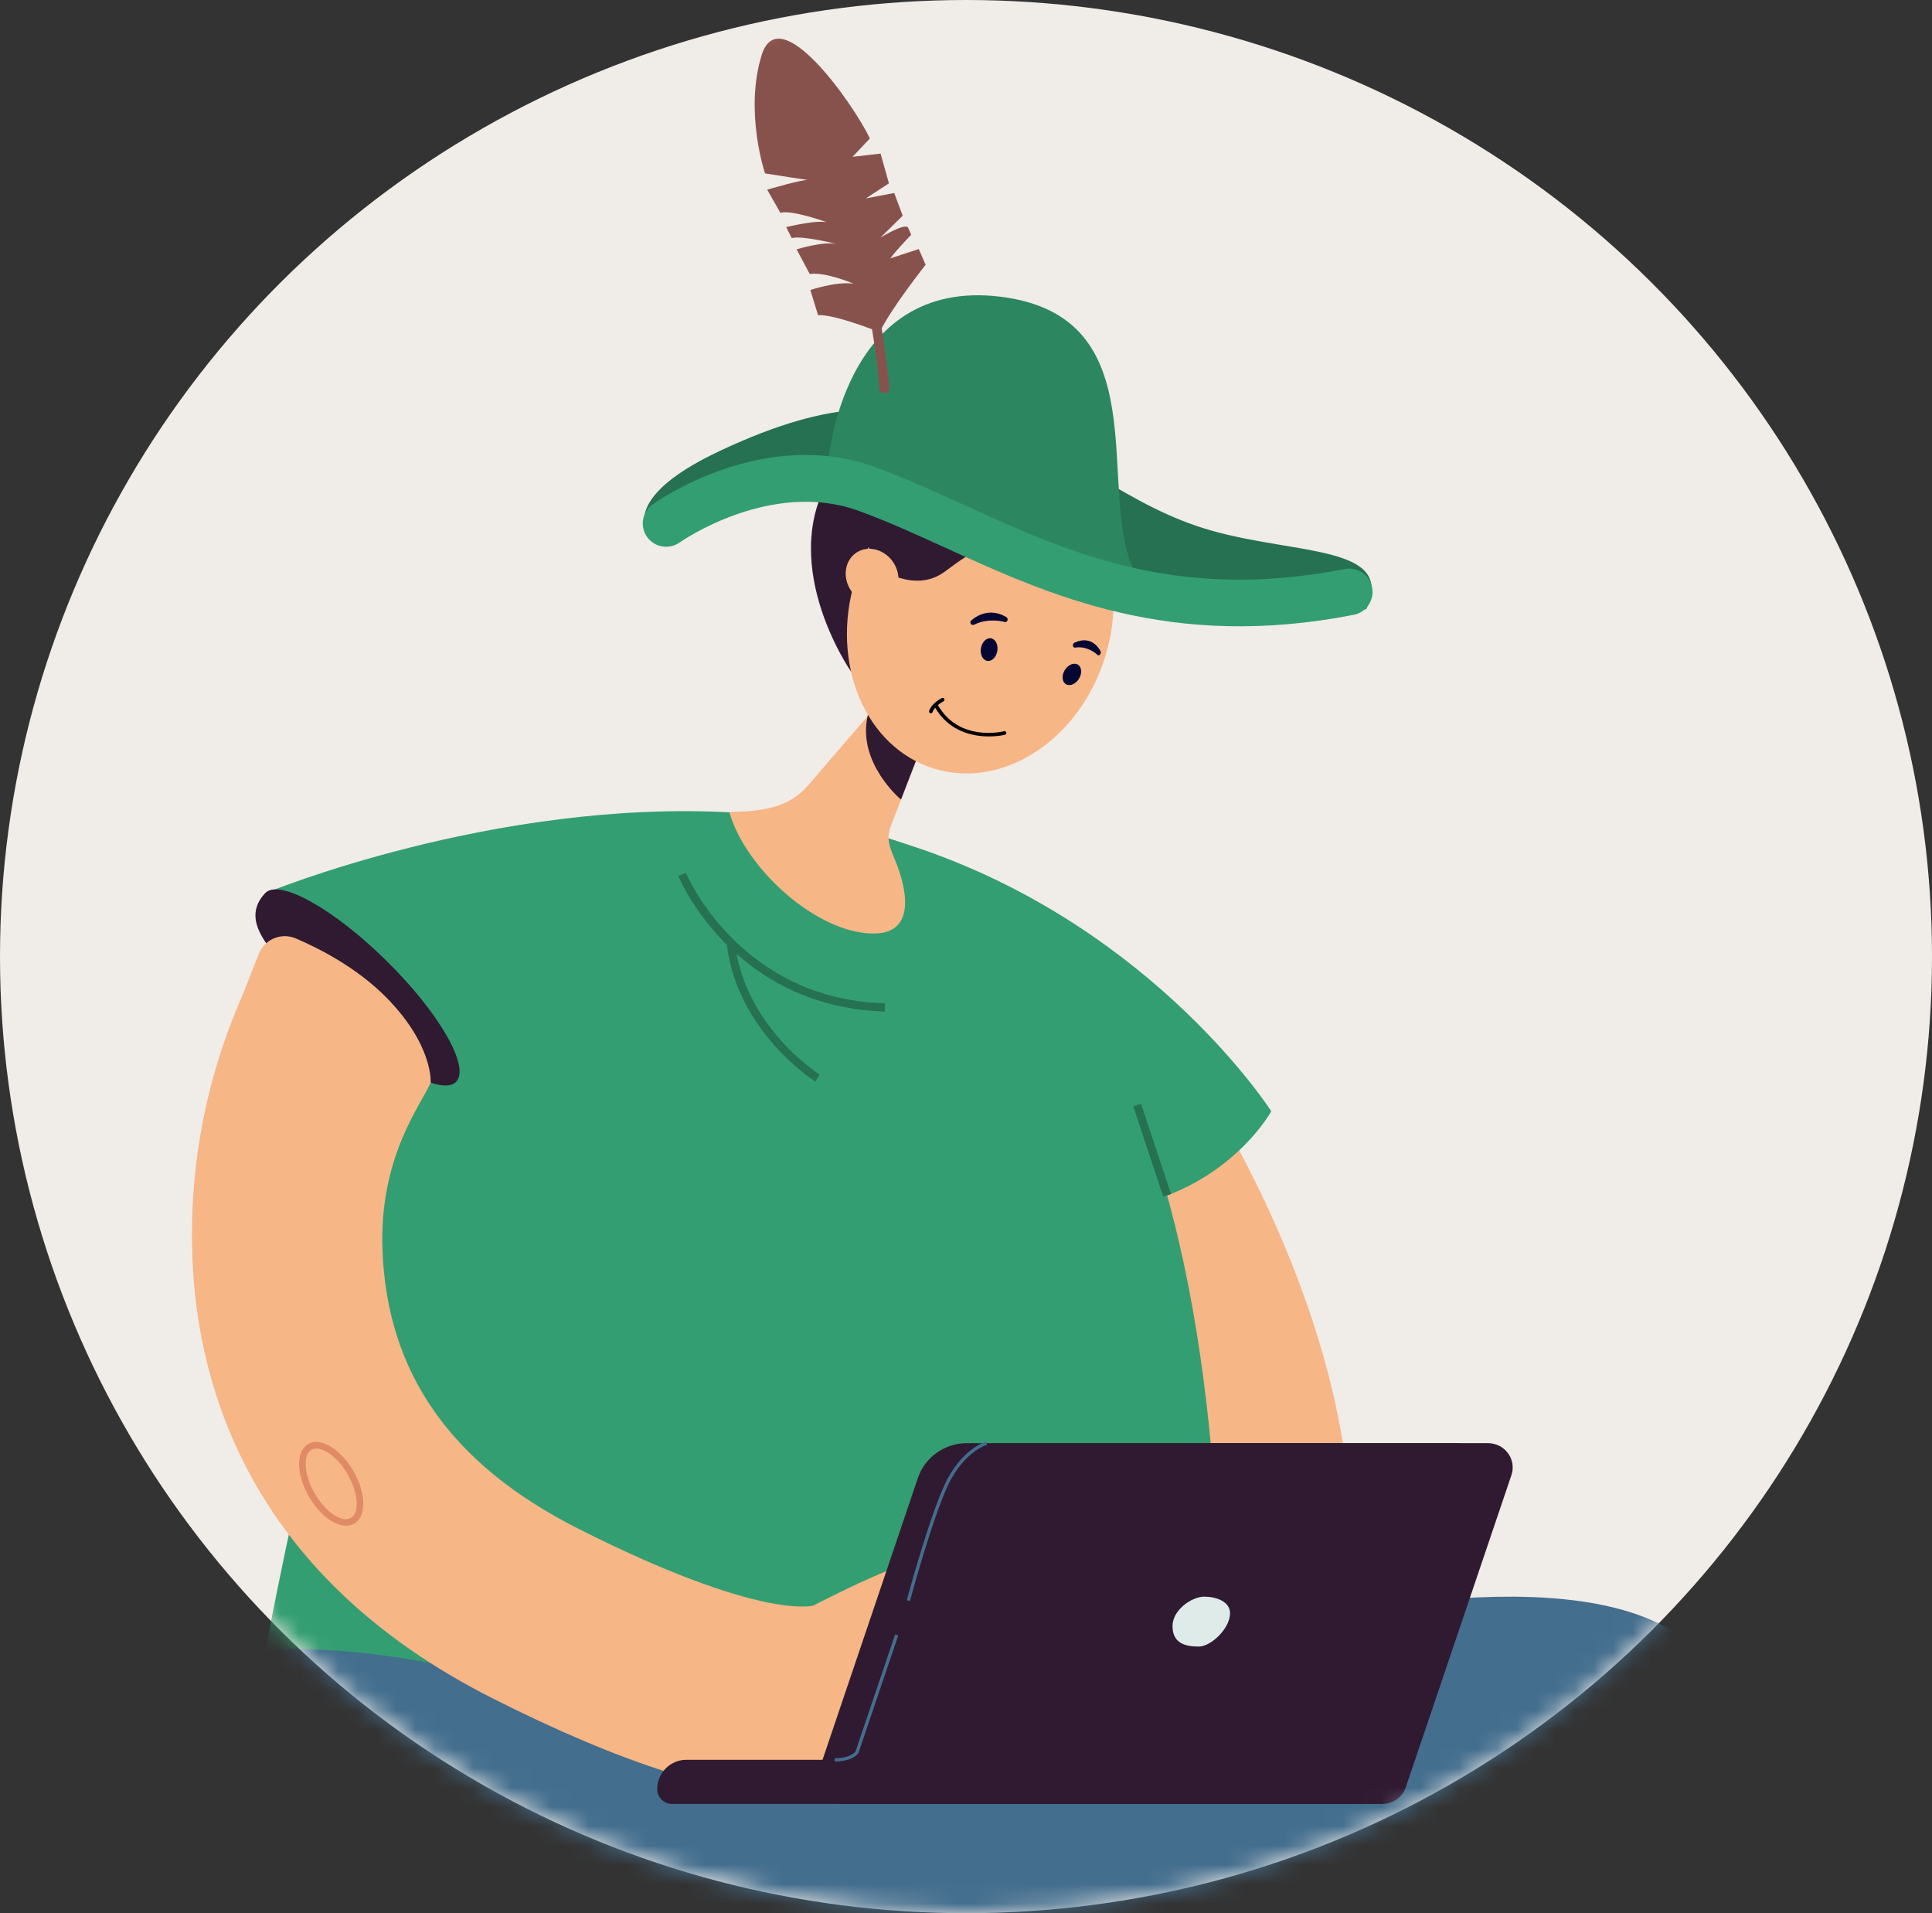
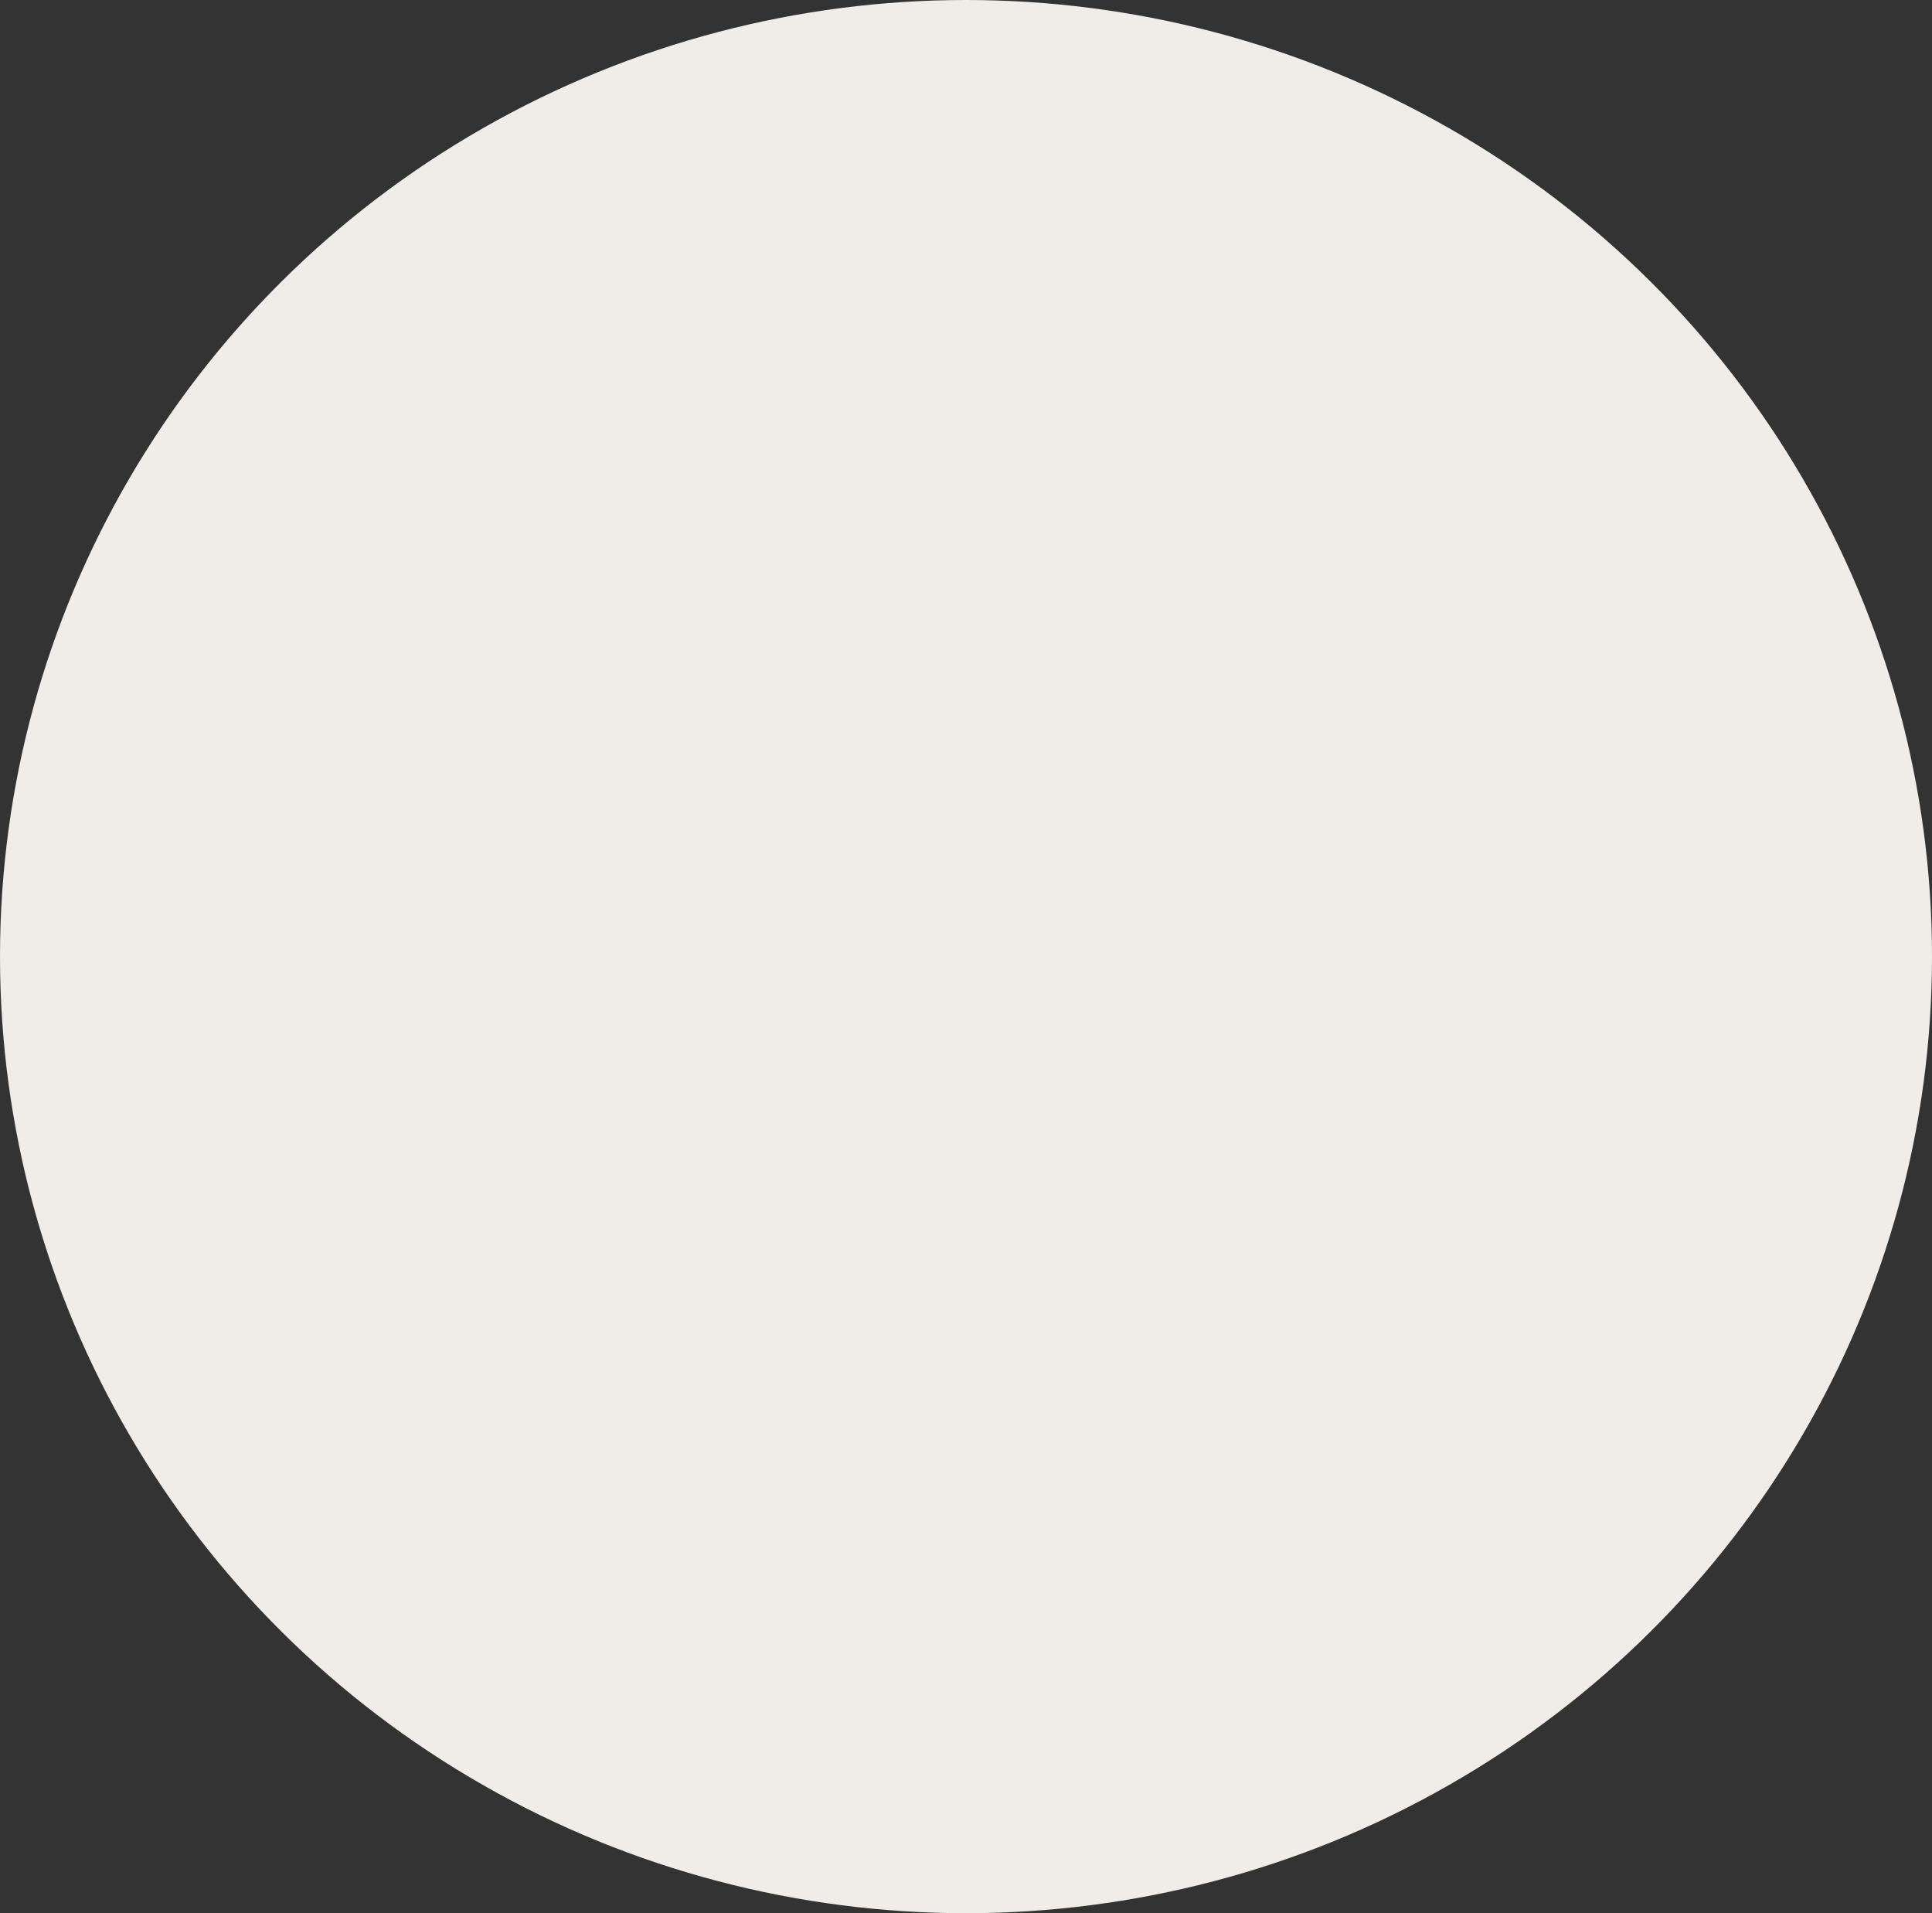
<svg xmlns="http://www.w3.org/2000/svg" width="100" height="99" viewBox="0 0 100 99" fill="none">
  <rect x="0" y="0" width="100" height="99" fill="#333333" stroke="none" />
  <ellipse cx="50" cy="49.505" rx="50" ry="49.505" fill="#F0ECE8" />
  <mask id="mask0_4218_26944" style="mask-type:alpha" maskUnits="userSpaceOnUse" x="0" y="0" width="100" height="100">
-     <ellipse cx="50" cy="49.505" rx="50" ry="49.505" fill="#F0ECE8" />
-   </mask>
+     </mask>
  <g mask="url(#mask0_4218_26944)">
-     <path d="M62.001 55.791C62.862 57.307 71.501 70.545 69.693 83.492L60.289 80.13L55.992 62.677L62.001 55.791Z" fill="#F7B686" />
    <path d="M24.446 50.366C24.446 50.366 30.224 40.116 44.288 42.95C58.352 45.783 66.028 65.694 62.213 105.131C62.213 105.131 39.87 96.345 10.816 103.429C10.816 103.429 15.598 65.237 24.445 50.367L24.446 50.366Z" fill="#339E72" />
    <path d="M13.72 46.225L23.607 55.987C23.607 55.987 48.951 62.759 55.99 62.679C63.029 62.598 65.801 57.509 65.801 57.509C65.801 57.509 59.86 48.203 47.838 43.995C46.709 43.598 45.527 43.247 44.291 42.953C42.215 42.461 40.105 42.177 38.011 42.053C25.567 41.322 13.722 46.227 13.722 46.227L13.72 46.225Z" fill="#339E72" />
    <path d="M13.72 46.225C12.14 47.925 14.576 49.781 17.307 52.476C20.036 55.171 22.857 56.743 23.605 55.987C24.354 55.231 22.749 52.432 20.018 49.736C17.289 47.041 14.445 45.446 13.72 46.225Z" fill="#2F1A31" />
    <path d="M22.291 56.025C22.291 56.025 22.439 54.076 19.961 51.586C18.469 50.088 16.58 49.108 15.314 48.565C14.56 48.243 13.691 48.605 13.392 49.367L12.599 51.387L16.291 53.738L22.291 56.024V56.025Z" fill="#F7B686" />
    <path d="M39.764 92.181C39.764 92.181 9.266 75.833 -1.665 93.667C-9.757 106.867 2.406 119.161 47.527 117.912C47.527 117.912 51.986 115.846 50.9 105.131C50.469 100.885 39.766 92.181 39.766 92.181H39.764Z" fill="#436E8E" />
    <path d="M39.761 92.181C39.761 92.181 80.38 75.725 88.418 86.013C97.654 97.836 88.796 117.913 45.98 110.736L40.763 105.132L39.761 92.181Z" fill="#436E8E" />
    <path d="M47.572 117.98C52.582 114.445 50.996 105.208 50.98 105.115L50.97 105.066L50.925 105.049L20.09 93.95L20.032 94.109L50.82 105.191C50.937 105.915 52.21 114.498 47.474 117.839L47.572 117.979V117.98Z" fill="#020202" />
    <path d="M41.573 92.965C44.052 92.965 46.089 92.345 47.74 91.112C50.858 88.785 51.438 85.076 50.985 82.607L48.001 80.892C47.853 80.082 42.096 83.091 42.105 83.088C42.078 83.097 39.357 83.875 29.92 79.105C23.351 75.784 20.039 71.073 19.797 64.699C19.615 59.893 21.781 57.195 22.292 56.025C22.36 55.869 19.117 52.653 19.21 52.326L16.779 51.104C16.858 50.829 14.442 49.885 14.476 49.808L12.6 51.389C11.674 53.507 9.705 58.37 9.958 65.071C10.222 72.031 13.128 81.638 25.472 87.879C32.204 91.281 37.486 92.965 41.57 92.965H41.573Z" fill="#F7B686" />
    <path d="M43.575 93.355H69.895C70.446 93.355 70.935 93.009 71.109 92.495L76.578 76.339C76.854 75.525 76.236 74.685 75.364 74.685H50.052C48.898 74.685 47.874 75.411 47.511 76.486L42.361 91.701C42.085 92.515 42.703 93.355 43.575 93.355Z" fill="#2F1A31" />
    <path d="M45.227 93.355H71.547C72.098 93.355 72.587 93.009 72.762 92.495L78.231 76.339C78.506 75.525 77.89 74.685 77.016 74.685H51.704C50.55 74.685 49.526 75.411 49.162 76.486L44.011 91.701C43.736 92.515 44.352 93.355 45.225 93.355H45.227Z" fill="#2F1A31" />
    <path d="M63.668 83.493C63.668 82.879 62.953 82.629 62.327 82.629C61.702 82.629 60.683 83.303 60.689 84.163C60.695 85.091 61.428 85.211 62.053 85.211C62.679 85.211 63.666 84.275 63.666 83.494L63.668 83.493Z" fill="#DEEBE9" />
    <path d="M35.533 91.072H71.559V93.355H34.788C34.362 93.355 34.017 93.01 34.017 92.585C34.017 91.749 34.696 91.071 35.532 91.071L35.533 91.072Z" fill="#2F1A31" />
    <path d="M47.099 82.854C47.112 82.805 48.404 78.017 49.239 76.527C50.064 75.06 51.079 74.769 51.09 74.768L51.045 74.603C51.001 74.616 49.95 74.916 49.092 76.445C48.245 77.952 46.989 82.612 46.936 82.81L47.101 82.854H47.099Z" fill="#436E8E" />
    <path d="M43.206 91.158C44.181 91.158 44.423 90.731 44.434 90.712L44.441 90.7L46.492 84.64L46.331 84.586L44.282 90.636C44.255 90.676 44.017 90.989 43.208 90.989V91.158H43.206Z" fill="#436E8E" />
    <path d="M17.912 78.958C18.064 78.958 18.205 78.924 18.333 78.849C18.977 78.478 18.96 77.283 18.292 76.129C17.983 75.594 17.581 75.153 17.16 74.888C16.706 74.6 16.277 74.545 15.951 74.733C15.306 75.104 15.324 76.299 15.992 77.453C16.527 78.38 17.295 78.958 17.91 78.958H17.912ZM16.373 74.965C16.549 74.965 16.758 75.036 16.978 75.175C17.353 75.412 17.716 75.812 17.996 76.299C18.548 77.256 18.624 78.29 18.162 78.557C17.698 78.824 16.84 78.241 16.288 77.284C15.735 76.328 15.659 75.294 16.123 75.027C16.196 74.986 16.282 74.965 16.375 74.965H16.373Z" fill="#E08B65" />
    <path d="M37.794 42.026C39.524 41.976 40.834 41.8 41.83 40.643L44.909 37.063L45.805 36.019L51.074 29.889L48.307 37.058L46.645 41.361L46.12 42.724C45.762 43.648 46.234 44.078 46.566 45.16C46.701 45.597 47.609 48.294 45.243 48.312C42.295 48.332 38.568 44.945 37.749 42.019C37.765 42.022 37.779 42.028 37.795 42.028L37.794 42.026Z" fill="#F7B686" />
    <path d="M44.053 34.761C44.053 34.761 39.941 28.871 43.287 24.216C46.634 19.56 45.782 32.061 45.782 32.061L44.846 34.864L44.053 34.76V34.761Z" fill="#2F1A31" />
    <path d="M44.935 36.938C44.924 36.979 44.914 37.02 44.906 37.061C44.368 39.48 46.622 41.368 46.622 41.368L46.643 41.36L48.305 37.057C47.599 36.533 46.559 35.901 45.804 36.018C45.408 36.08 45.09 36.345 44.936 36.937L44.935 36.938Z" fill="#2F1A31" />
    <path d="M57.219 33.942C58.528 29.633 56.687 25.26 53.108 24.176C49.529 23.093 45.567 25.707 44.258 30.017C42.949 34.326 44.79 38.699 48.369 39.783C51.948 40.866 55.91 38.252 57.217 33.942H57.219Z" fill="#F7B686" />
    <path d="M45.482 29.394C45.482 29.394 47.329 30.724 48.877 29.6C50.425 28.477 51.521 27.412 54.989 29.138C58.457 30.865 58.971 30.694 59.673 28.751C60.374 26.808 58.721 25.319 56.543 25.415C54.365 25.512 57.004 24.331 55.489 22.288C53.974 20.246 50.131 22.35 48.225 21.337C46.319 20.323 44.385 18.866 43.164 24.617L45.48 29.394H45.482Z" fill="#2F1A31" />
    <path d="M44.036 30.547C44.481 31.227 45.336 31.456 45.945 31.059C46.553 30.662 46.686 29.788 46.24 29.108C45.795 28.428 44.94 28.199 44.332 28.596C43.724 28.993 43.592 29.867 44.036 30.547Z" fill="#F7B686" />
    <path d="M3.374 103.951C3.879 103.951 4.365 103.825 4.8 103.574C5.544 103.145 6.048 102.407 6.219 101.496C6.388 100.595 6.211 99.631 5.719 98.78C4.699 97.018 2.629 96.297 1.103 97.177C-0.423 98.056 -0.835 100.208 0.185 101.971C0.675 102.821 1.424 103.457 2.29 103.76C2.652 103.888 3.018 103.95 3.374 103.95V103.951ZM2.531 97.141C3.624 97.141 4.764 97.807 5.426 98.95C5.877 99.729 6.04 100.611 5.886 101.433C5.734 102.246 5.29 102.9 4.633 103.278C3.977 103.656 3.186 103.713 2.406 103.439C1.616 103.163 0.933 102.579 0.482 101.8C-0.444 100.198 -0.088 98.257 1.275 97.47C1.665 97.245 2.094 97.139 2.532 97.139L2.531 97.141Z" fill="#2F1A31" />
    <path d="M52.038 32.192C52.079 32.186 52.117 32.162 52.139 32.123C52.176 32.056 52.152 31.974 52.087 31.936C52.047 31.914 51.191 31.328 50.275 32.104C50.216 32.153 50.206 32.238 50.254 32.297C50.301 32.355 50.379 32.35 50.447 32.317C51.126 31.977 51.921 32.159 51.952 32.177C51.979 32.192 52.009 32.197 52.038 32.192Z" fill="#060633" />
    <path d="M50.772 33.55C50.72 33.873 50.869 34.165 51.103 34.203C51.337 34.241 51.57 34.009 51.622 33.686C51.675 33.364 51.526 33.071 51.291 33.033C51.057 32.995 50.825 33.228 50.772 33.55Z" fill="#060633" />
    <path d="M56.833 33.912C56.865 33.92 56.9 33.91 56.929 33.88C56.979 33.831 56.991 33.746 56.958 33.689C56.938 33.656 56.539 32.831 55.617 33.258C55.559 33.284 55.522 33.36 55.535 33.431C55.548 33.501 55.605 33.522 55.665 33.512C56.265 33.416 56.762 33.842 56.779 33.869C56.793 33.891 56.812 33.906 56.835 33.912H56.833Z" fill="#060633" />
    <path d="M55.113 34.678C54.942 34.956 54.968 35.283 55.17 35.406C55.373 35.53 55.675 35.405 55.848 35.125C56.019 34.847 55.993 34.519 55.791 34.396C55.588 34.273 55.284 34.398 55.115 34.678H55.113Z" fill="#060633" />
    <path d="M51.186 38.111C51.669 38.111 52.008 38.029 52.017 38.026C52.068 38.013 52.1 37.961 52.087 37.91C52.074 37.86 52.022 37.828 51.97 37.841C51.875 37.865 49.642 38.404 48.541 36.483C48.514 36.437 48.456 36.421 48.41 36.447C48.364 36.474 48.348 36.53 48.375 36.578C49.114 37.871 50.36 38.111 51.186 38.111Z" fill="#020202" />
    <path d="M48.181 36.914C48.221 36.914 48.258 36.889 48.271 36.85C48.315 36.718 48.445 36.516 48.817 36.306C48.831 36.298 48.841 36.292 48.844 36.29C48.888 36.262 48.9 36.202 48.871 36.157C48.843 36.113 48.782 36.102 48.74 36.13L48.722 36.14C48.382 36.333 48.17 36.553 48.091 36.79C48.073 36.84 48.102 36.894 48.151 36.911C48.16 36.914 48.171 36.916 48.181 36.916V36.914Z" fill="#020202" />
    <path d="M45.8 52.348L45.812 51.925C38.254 51.71 35.53 45.239 35.503 45.173L35.111 45.333C35.139 45.402 35.824 47.056 37.486 48.76C39.022 50.333 41.71 52.231 45.801 52.348H45.8Z" fill="#257151" />
-     <path d="M42.203 55.971L42.426 55.611C42.388 55.587 38.53 53.142 38.032 48.768L37.611 48.815C38.133 53.396 42.161 55.945 42.201 55.97L42.203 55.971Z" fill="#257151" />
    <path d="M59.061 57.124L60.613 61.796L60.211 61.929L58.658 57.257L59.061 57.124Z" fill="#257151" />
    <path d="M33.831 28.006C33.831 28.006 31.4 26.067 37.326 23.303C43.253 20.538 46.387 20.818 51.069 22.073C55.753 23.328 58.263 26.213 62.746 27.47C67.227 28.726 72.245 28.223 70.71 31.528C70.71 31.528 66.464 31.938 64.308 31.75C62.153 31.561 50.539 29.864 47.645 27.322C43.815 23.956 34.703 27.228 33.831 28.006Z" fill="#257151" />
    <path d="M42.855 24.021C42.855 24.021 43.537 14.348 51.774 15.354C60.012 16.359 56.711 25.346 58.684 29.489C58.684 29.489 46.261 27.169 42.853 24.021H42.855Z" fill="#2C8761" />
    <path d="M34.088 28.232C33.858 28.153 33.651 28.006 33.498 27.794C33.108 27.253 33.23 26.501 33.771 26.111C34.002 25.945 39.495 22.062 45.276 24.168C46.835 24.734 48.334 25.418 49.922 26.142C55.316 28.602 60.893 31.144 69.602 29.448C70.257 29.32 70.894 29.747 71.02 30.403C71.148 31.057 70.721 31.693 70.064 31.819C60.594 33.664 54.39 30.836 48.917 28.34C47.373 27.636 45.917 26.972 44.448 26.438C39.881 24.778 35.231 28.038 35.183 28.071C34.852 28.306 34.444 28.352 34.086 28.23L34.088 28.232Z" fill="#339E72" />
    <path d="M45.696 20.346C45.604 20.314 45.535 20.23 45.526 20.126C45.52 20.031 44.802 10.527 41.036 5.267C40.955 5.155 40.98 4.999 41.094 4.918C41.207 4.838 41.364 4.863 41.444 4.977C45.294 10.351 46.02 19.993 46.027 20.091C46.036 20.229 45.932 20.349 45.794 20.358C45.759 20.361 45.726 20.357 45.694 20.346H45.696Z" fill="#88524C" />
    <path d="M45.536 17.194C45.536 17.194 43.203 16.253 42.343 16.311L41.944 15.01C41.944 15.01 43.228 14.565 44.175 14.677C44.175 14.677 42.71 14.056 41.913 14.181L41.232 12.905C41.232 12.905 42.677 12.453 43.375 12.641C43.375 12.641 41.472 12.165 40.98 12.326L40.694 11.754C40.694 11.754 42.528 11.294 42.959 11.556C42.959 11.556 40.988 10.831 40.395 11.014L39.709 9.816C39.709 9.816 41.642 9.245 41.887 9.313C42.133 9.381 39.597 8.973 39.597 8.973C39.597 8.973 38.517 5.772 39.424 2.849C40.331 -0.074 44.162 5.358 45.025 7.165L44.13 8.115L45.578 7.949L46.011 9.49L44.812 10.268L46.285 9.988L46.723 11.163L45.568 12.301C45.568 12.301 46.715 11.582 46.992 11.754L47.163 12.151C47.163 12.151 46.37 12.965 46.084 13.37L47.556 12.89L47.91 13.703C47.91 13.703 46.11 15.97 45.534 17.192L45.536 17.194Z" fill="#88524C" />
  </g>
</svg>